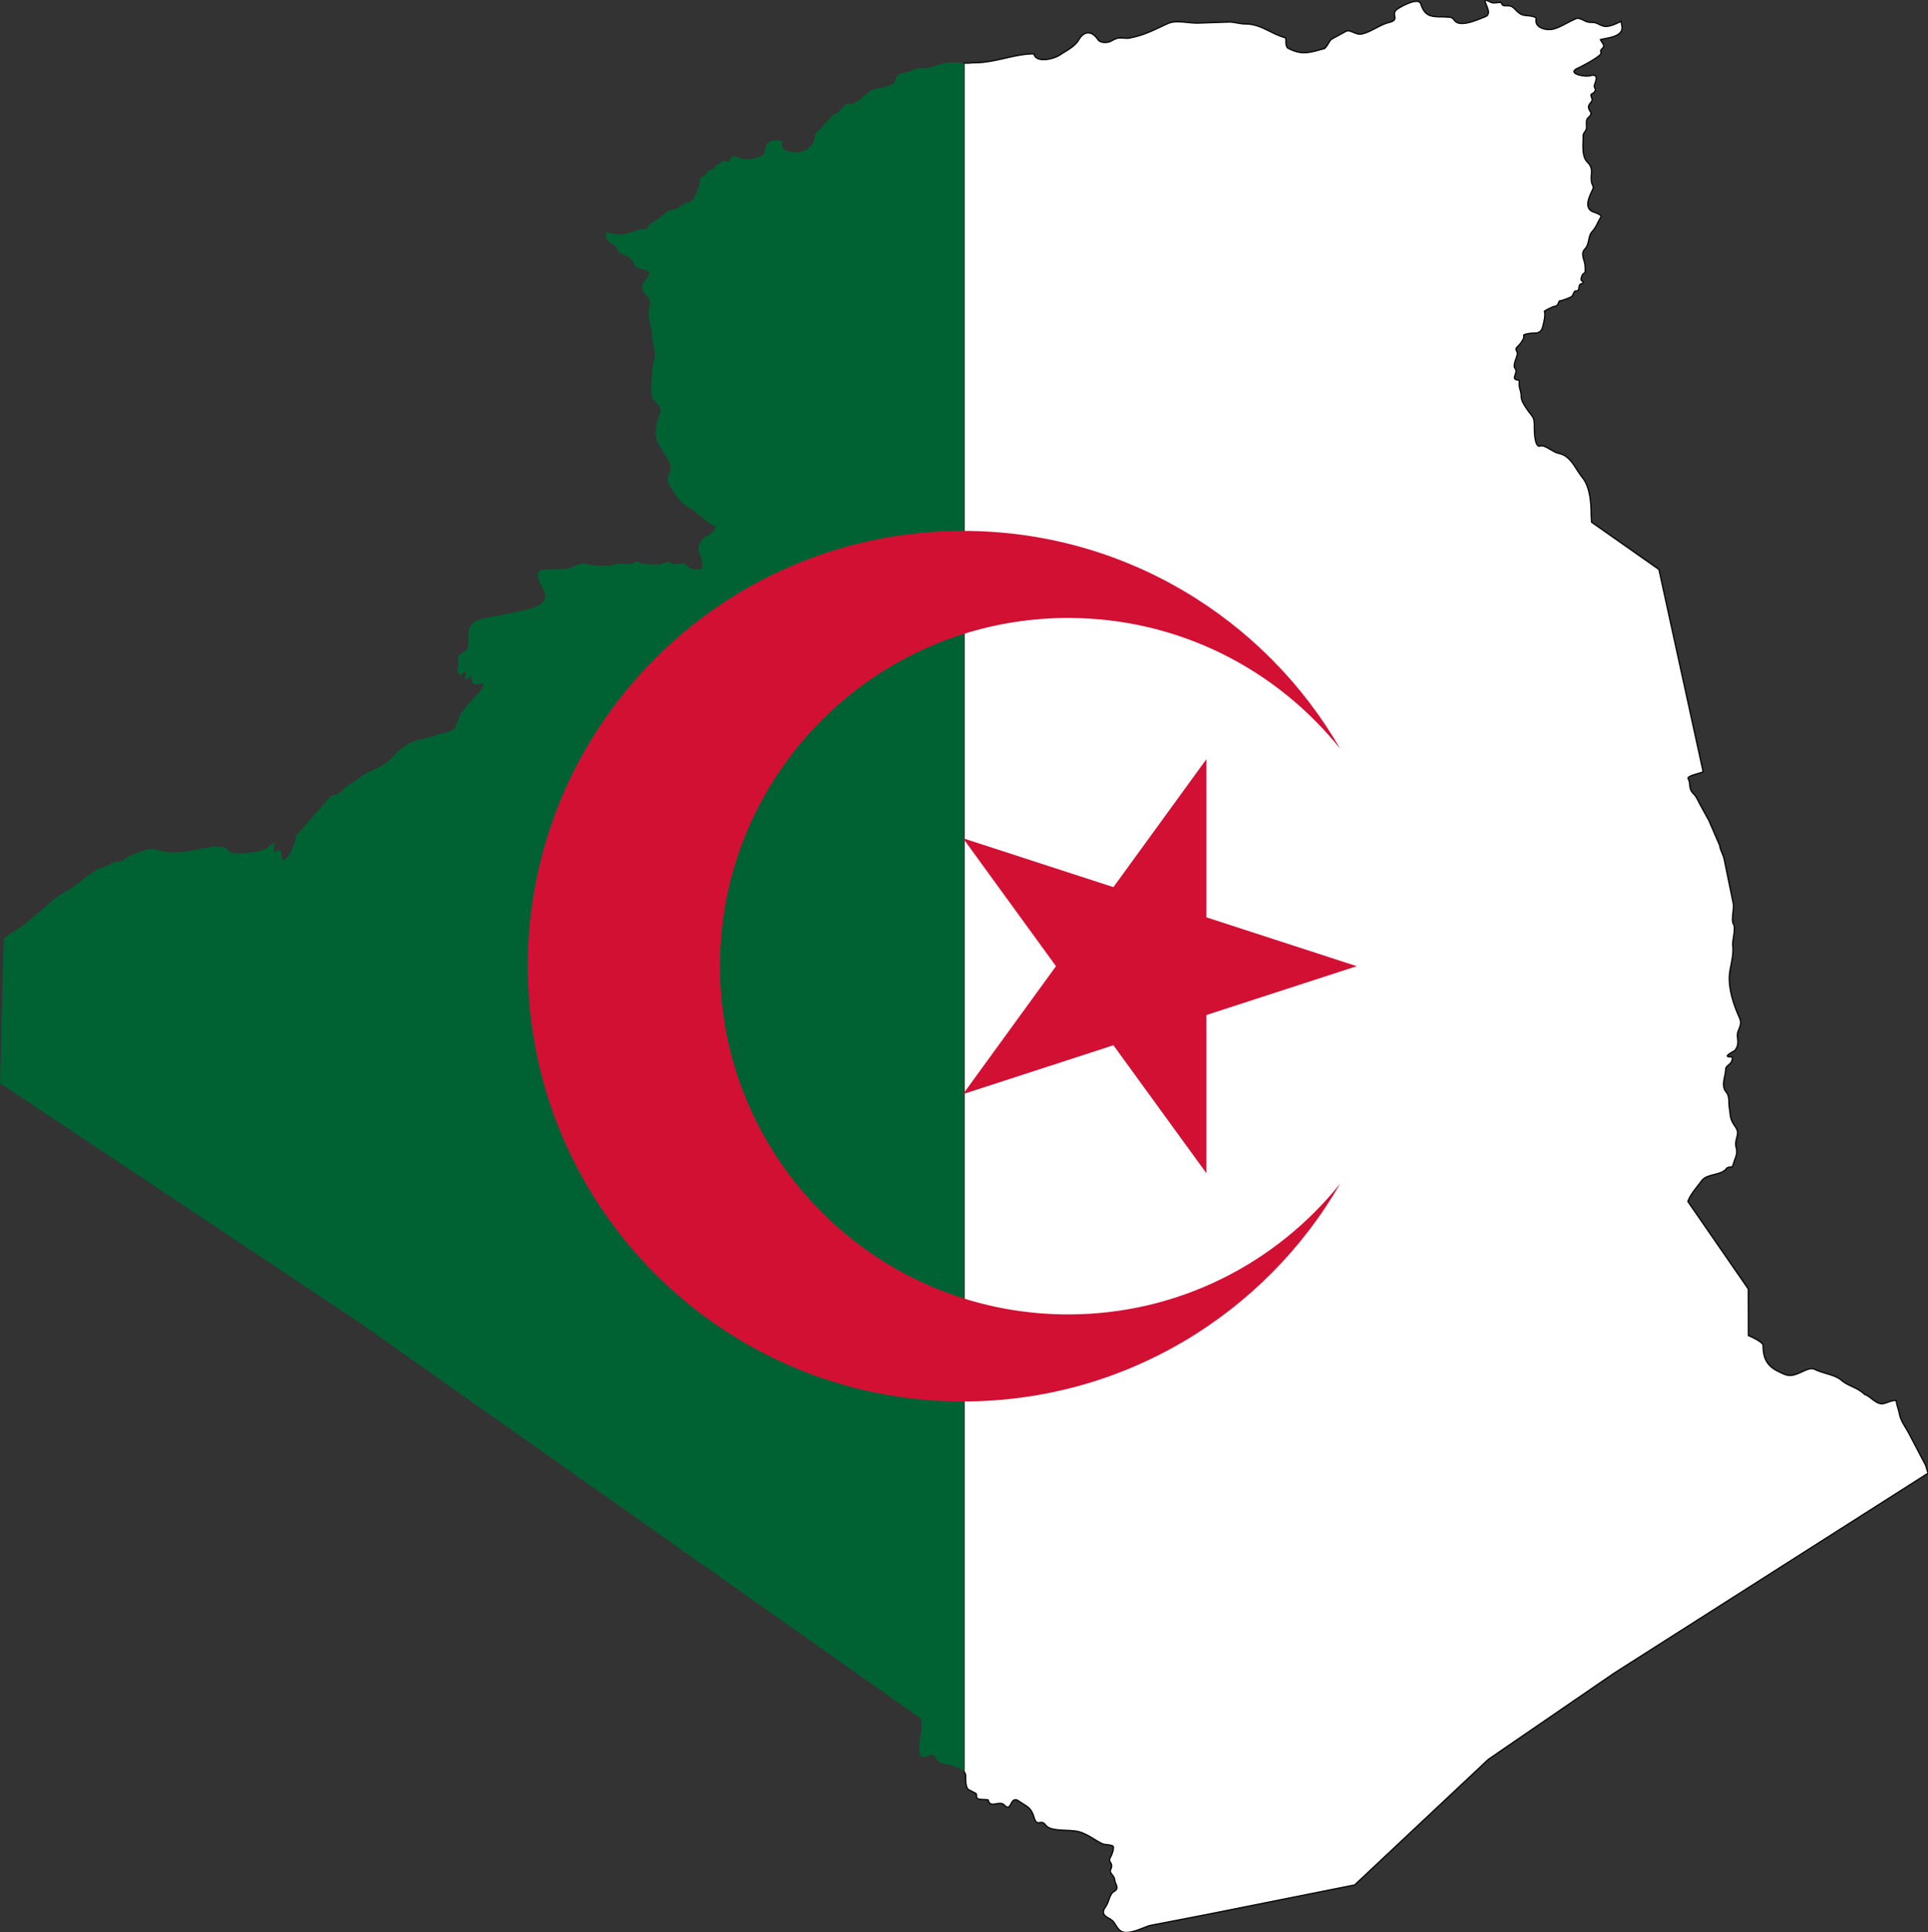
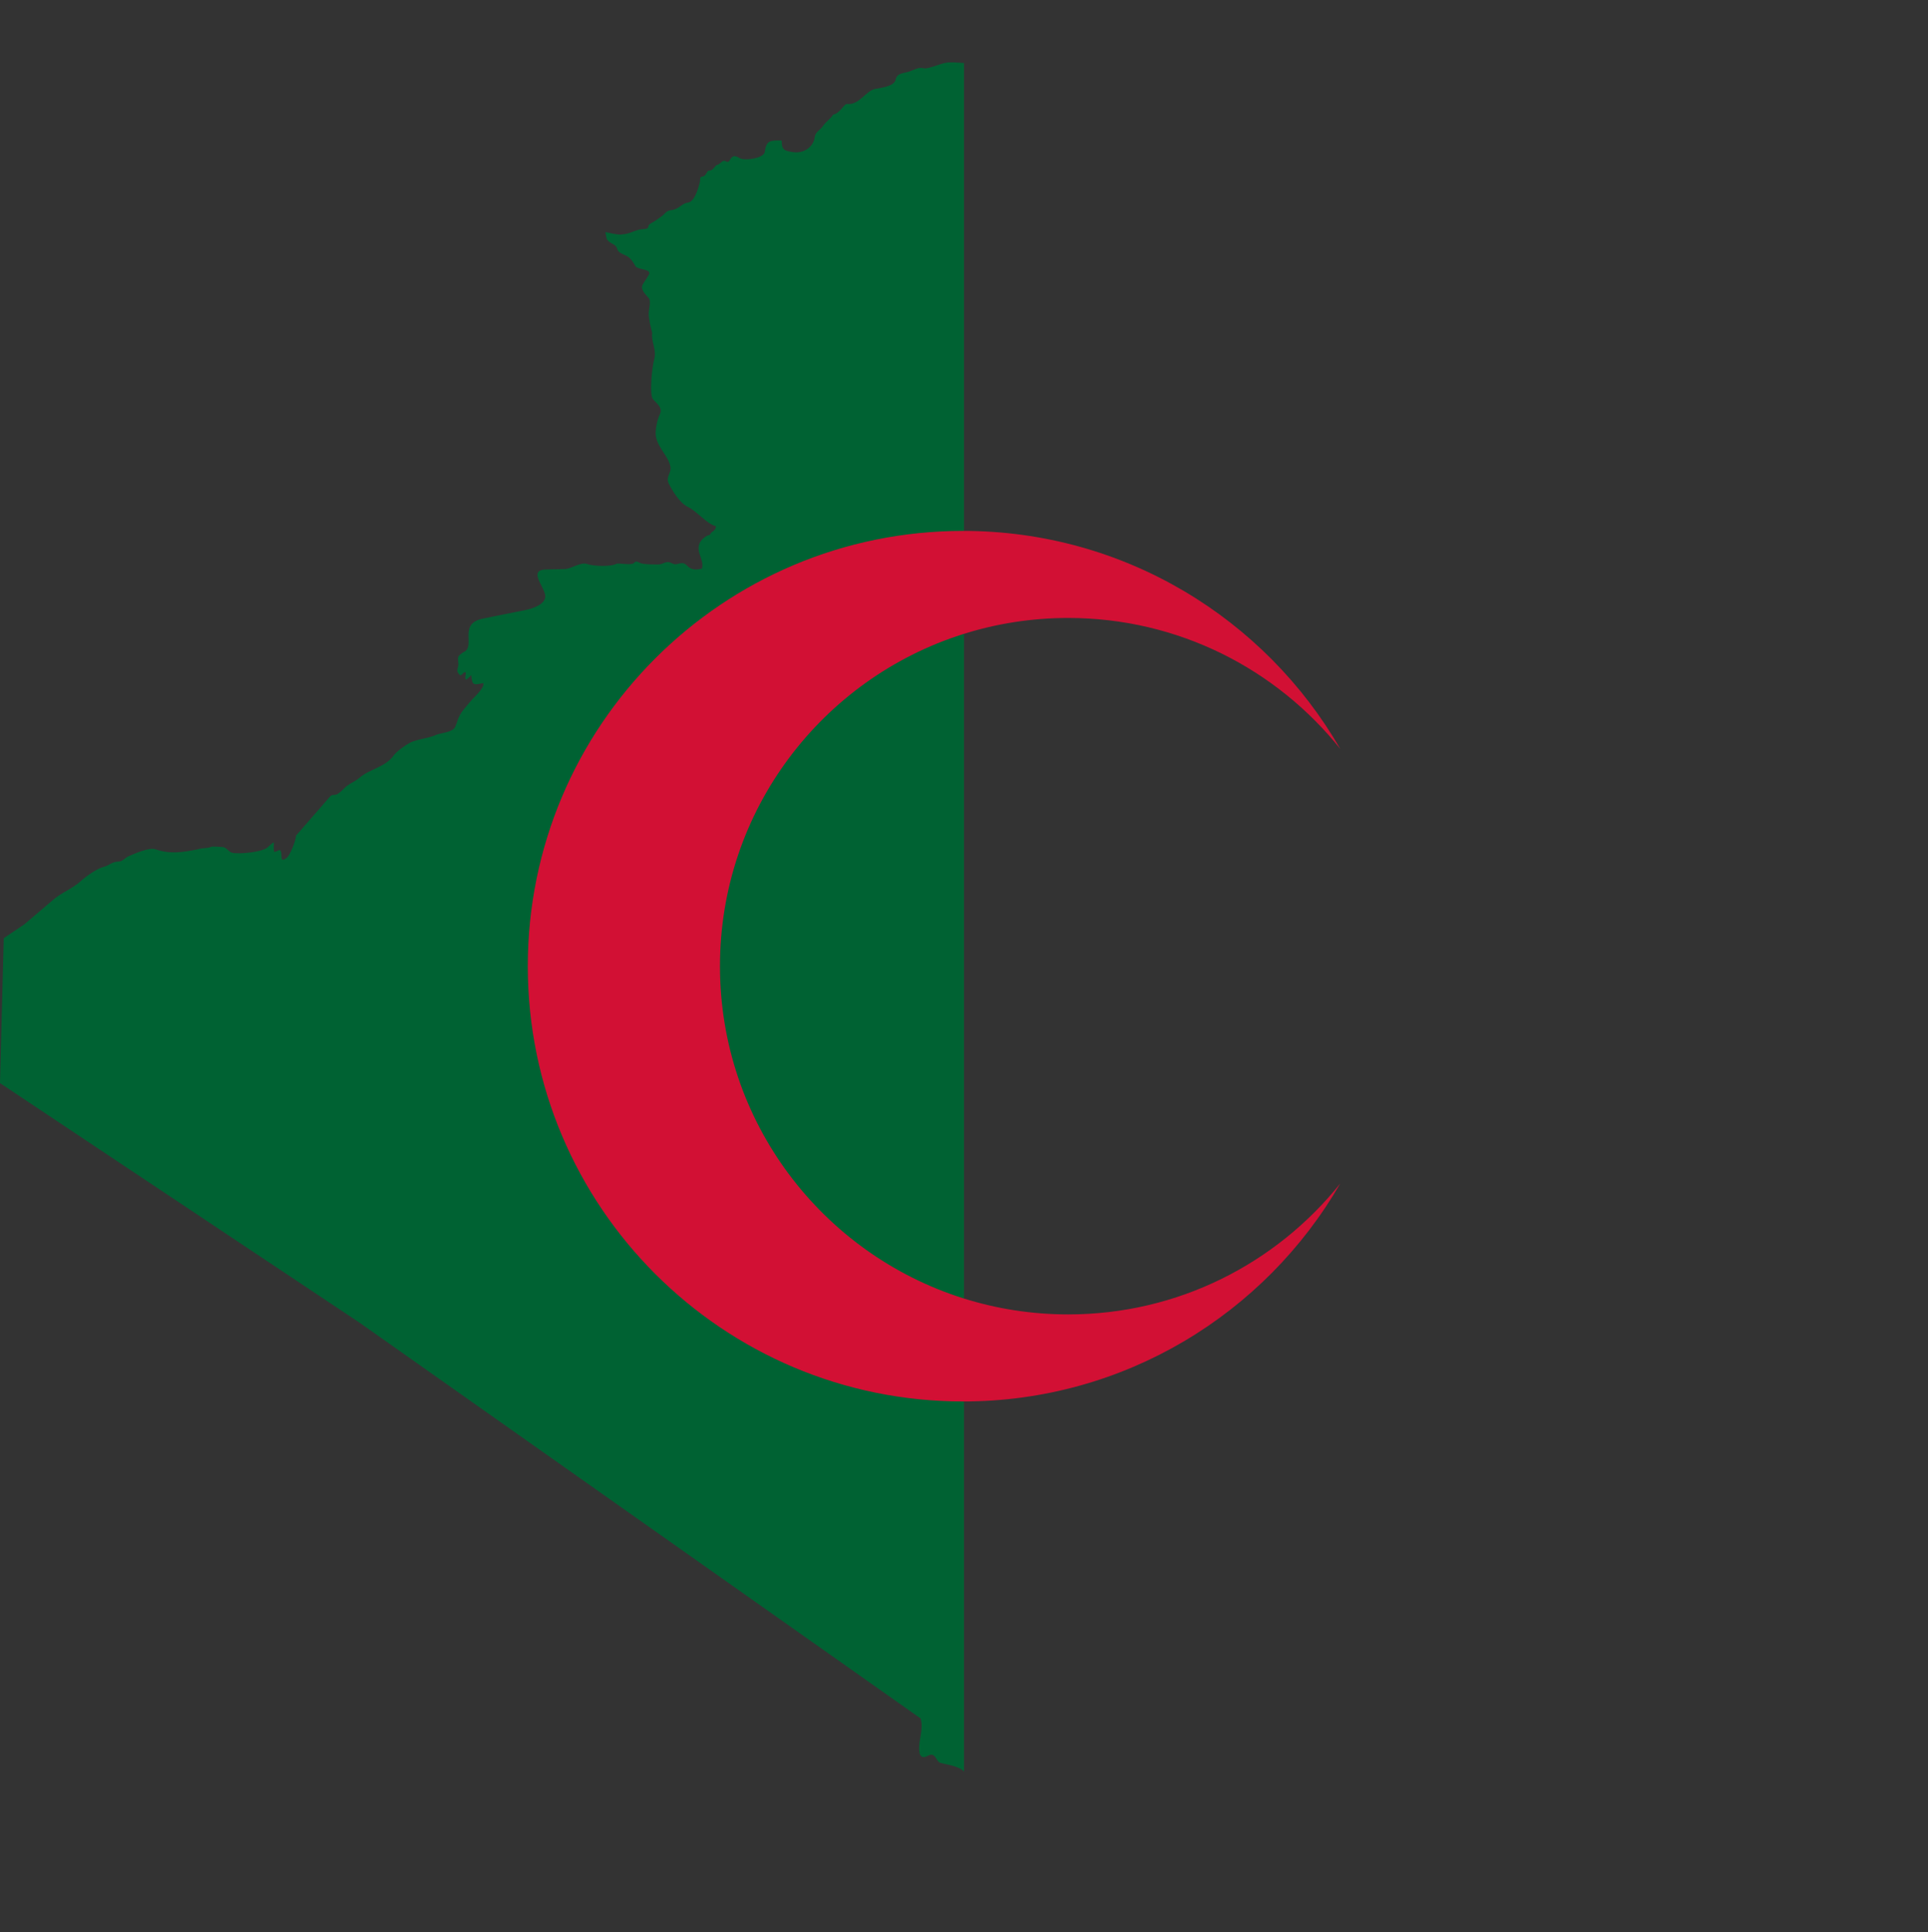
<svg xmlns="http://www.w3.org/2000/svg" viewBox="0 0 1596.5 1600.001">
  <rect x="0" y="0" width="1596.5" height="1600.001" fill="#333333" stroke="none" />
-   <path fill="#FFF" stroke="#000" stroke-miterlimit="10" d="M1580.83 1187.192c-2.806-5.392-6.842-10.342-7.977-16.332-.599-3.184-2.554-8.324-2.554-10.972l-.094-.126c-3.185-.789-8.04 2.238-11.319 2.553-5.486.536-9.837-6.116-15.008-7.787-5.738-5.739-13.557-6.78-18.949-11.603-5.045-4.509-15.355-5.675-21.944-8.986-3.973-1.986-8.481 1.04-12.675 2.775-8.355 3.53-10.341 2.554-18.413-1.482-9.111-4.54-11.949-11.288-11.949-21.22 0-2.584-9.206-6.999-12.139-8.102l-.094-38.623-50.068-72.454c2.27-6.274 7.661-12.012 11.508-17.278 4.382-5.959 16.174-4.161 20.462-10.026.915-1.26 2.932-1.26 4.351-1.26l.095-.222c.82-.189 1.135-1.923 1.292-2.459 1.956-6.4 3.752-8.008 2.144-14.093-1.387-5.203 2.838-9.963.726-14.283-1.324-2.711-3.09-4.477-4.351-7.567-1.325-3.279-1.198-6.463-1.829-9.931-.82-4.54.473-9.87-2.775-13.652-4.445-5.203-.315-13.054-.315-18.76 0-3.059 4.824-3.847 5.455-8.23.473-3.341-1.545-1.103-3.847-2.332-1.671-.915 5.013-4.225 5.864-4.824 5.171-6.117.662-10.878 2.964-16.427 3.185-7.535 2.27-7.567-.63-14.503-4.162-9.9-8.103-23.269-6.4-34.335 1.103-7.031 3.467-15.071 2.364-22.291 0-4.635 2.711-14.125.63-17.278-2.017-3.059.726-12.738-.094-16.868l-7.567-36.92c-.725-3.564-3.437-7.851-3.626-11.067l-8.954-20.715-7.567-13.747c-1.703-3.12-2.712-6.053-5.329-8.638-4.35-4.383-1.986-8.135-4.35-12.391a.84.84 0 01-.095-.379c0-2.207 10.782-4.288 12.548-5.265l-36.637-167.576-55.806-39.16-.315-5.864c0-10.247-1.009-23.3-7.252-31.056-6.432-8.008-9.553-18.066-19.705-20.052-4.446-.852-11.635-7.41-15.103-6.085-4.95 1.891-5.013-13.085-5.013-16.427 0-7.22-.883-7.03-5.013-12.58-2.396-3.437-5.864-8.04-5.864-12.265 0-4.477-1.829-6.085-1.577-10.341.252-4.856-.914-1.766-3.531-3.847-1.829-1.45 2.49-6.085 0-8.86-2.113-2.364 1.576-8.765 1.923-11.823.284-2.49-2.428-3.626-.095-5.896 2.334-2.27 3.09-3.31 4.667-5.959 2.428-4.099-2.176-3.783 4.792-5.107 4.919-.946 8.45.82 10.972-3.626.978-2.396 3.405-12.391 2.018-14.724-.22-.442 7.63-4.162 8.198-4.162 3.783 0 3.247-4.603 4.792-4.603 1.482 0 8.702-2.712 9.806-3.72.788-.726 1.954-4.383 2.774-4.383 3.941 0 2.428-2.144 3.532-4.792.567-1.45 2.427-1.04 2.868-1.924.6-1.198-1.418-1.67-1.513-2.46-.189-1.796 1.01-5.359 2.995-5.769.631-.126.379-6.526 0-7.977-1.009-4.004-3.184-8.544.095-11.855 4.13-4.13 2.301-10.877 6.4-14.818 3.532-4.32 4.225-7.473 6.81-11.634 1.356-2.144-5.422-3.752-7.22-4.698-6.967-3.563-1.86-13.18.505-18.224 1.167-2.46-.63-3.815-.946-5.864-1.135-7.567 2.239-11.035-3.5-16.774-4.855-4.824-3.436-14.944-3.436-21.755 0-2.49 1.954-3.279 2.68-5.864.441-2.365-.725-6.937 1.072-8.734 1.324-1.355 3.783-3.216 2.238-5.36-4.635-6.368 2.649-7.283 1.261-10.877-2.144-5.58.694-2.522 2.68-6.495.725-1.513-1.23-2.806-.662-4.603.946-2.806 4.256-10.026-3.594-7.788-4.257 1.23-20.053-1.86-9.932-6.4 3.437-1.514 20.084-10.342 19.075-12.58-1.292-2.901 1.45-2.964 2.144-5.423.379-1.482-2.301-4.383-2.68-5.55 6.18-1.544 18.603-2.27 17.909-10.562l-.851-4.508c-4.761 2.333-9.9 4.729-13.873 4.067-3.626-.568-5.707-3.185-9.774-3.185-6.936 0-5.928-2.301-12.486-3.53-6.558 2.459-13.683 7.503-20.115 9.08-5.329 1.292-15.513-.82-14.062-8.45.441-2.333-7.094-2.649-9.049-2.87-6.715-.725-8.071-6.873-12.454-7.787-3.689-.757-6.085 1.072-7.346-2.775-2.144-.536-4.792.473-7.157.095-1.86-.284-4.887-2.333-6.18-2.333l-.094.095c0 3.91 6.463 11.381-.095 13.872-5.707 2.176-20.62 9.175-25.16 2.996-2.585-3.532-3.972-2.397-8.071-2.996-11.76 0-16.27-.157-19.927-10.751-2.08-6.085-17.624 2.964-19.8 4.666-5.234 4.13 2.995 8.45-6.306 10.688-7.661 1.83-15.733 8.324-22.89 9.585-5.139.946-9.49-4.099-12.895-2.238l-11.918 6.526c-1.576.851-4.225 7.22-5.865 7.441v.347c-11.57 2.9-18.318 6.274-30.772-.662-1.923-3.31-.725-5.108-1.482-8.198l-.126-.126c-11.413-2.806-20.084-11.413-33.105-11.413-4.982 0-9.585-1.734-13.841-1.577l-24.94.852c-8.386.283-18.35-2.743-25.223.315-12.075 5.36-19.232 9.774-33.01 12.265-7.126 0-7.662-1.42-13.968 2.238-2.995 1.734-9.112 2.018-11.287-1.293-4.478-6.747-10.91-7.724-15.544.127-3.594 6.022-9.963 8.86-15.67 12.674-5.202 3.5-19.737 7.126-21.723-.851-16.522 0-32.885 7.82-50.92 7.378-2.253.333-4.568.334-6.904.219v1414.698c.87 1.031 1.388 2.228 1.388 3.634 0 2.995-.221 10.31 2.963 11.634 1.671.662 3.531 1.892 5.234 2.649 1.545.693-.126 3.689 2.112 4.698 2.68.693 5.581.378 8.23.756.031.19 0 .158.189.221 1.481 7.346 9.364-.158 13.336 4.162 6.275 6.81 4.32-8.67 12.013-3.31 6.558 4.54 10.058 5.044 12.485 13.21 2.68 9.206 5.518 1.103 9.585 6.527 4.824 6.431 20.715 2.932 29.48 6.18 7.314 2.71 11.413 6.494 17.782 9.49 1.923.882 8.954.504 8.954 2.774 0 2.932-1.324 6.463-2.774 8.954-1.955 3.374 3.216 4.036.536 9.396-1.703 3.405 3.405 4.571 3.405 9.71 1.198 3.563 3.562 6.243-.726 8.64-3.153 1.733-4.161 7.661-5.864 10.877-1.324 2.49-4.257 5.391-2.144 8.324 1.734 2.396 5.707 3.341 7.662 5.864 2.837 3.594 4.193 8.513 9.931 8.733h.63c6.37 0 13.37-3.689 19.265-5.643l47.892-9.27 121.891-24.34 110.793-104.046 104.235-71.476 259.767-165.4-2.018-6.622-13.652-26.011z" />
-   <path fill="#006233" d="M782.8 52.054c-4.634.883-14.724 5.329-17.877 4.477-4.32-1.134-7.503 1.073-11.318 2.46-5.045 1.892-10.815 1.072-12.013 7.03-1.103 5.424-11.792 6.653-16.931 7.6-7.41 1.323-13.368 13.651-23.11 12.453-2.712-.315-5.77 7.693-11.73 8.86-1.418 2.869-6.21 6.022-8.292 9.3-2.207 3.406-6.305 4.856-6.841 9.05-1.01 8.45-9.08 13.904-17.783 12.706-8.008-1.104-9.584-2.333-9.584-9.396-.095-.031-.379-.189-.41-.315-9.08 0-12.391-.19-13.652 9.585-.63 5.107-16.71 7.63-20.873 5.013-8.67-5.455-6.684 5.454-11.382 2.68-3.09-1.829-4.288 2.806-7.882 3.216-2.396 2.396-2.68 4.288-6.274 4.571-1.892.158-1.608 4.667-5.99 5.014-1.45.126-1.041 3.562-1.388 4.792-1.356 5.013-4.288 15.985-9.994 16.647-4.982.568-7.252 5.58-13.621 6.18-4.414.441-5.202 3.247-8.324 5.36-3.436 2.333-4.603 3.468-8.102 5.328-5.077 2.68.378 4.73-7.441 5.108-5.676.284-10.531 4.099-16.616 4.256-.41.158-.977.221-1.703.221-2.995 0-8.26-1.167-12.422-2.05l1.135 5.581c2.806 4.73 7.346 3.437 8.828 8.64.977 3.436 6.495 4.413 9.175 6.4 2.302 1.702 4.414 4.918 5.738 7.472 1.703 3.216 13.905 2.238 11.193 7.125-5.423 9.774-9.459 9.27-.126 19.422 2.144 2.333 0 9.459 0 12.706 0 4.824 1.64 11.35 2.9 16.112-1.197 6.968 3.942 13.872 1.577 22.07-1.576 5.518-4.256 29.133-.851 32.98 3.405 3.783 8.355 6.967 5.328 12.894-2.08 4.1-4.13 14.41-2.774 18.886 2.112 8.954 10.152 15.544 11.729 23.678 1.135 5.802-4.194 8.482-1.293 14.283 3.058 6.085 9.08 16.111 15.89 19.327 7.315 3.437 15.544 14 22.796 15.765.031.189.19.41.315.441 0 3.878-4.382 3.941-4.792 6.81-3.121.442-6.81 3.5-8.324 6.212-4.099 7.976 3.563 13.81 1.608 21.755-2.68.662-4.981 1.198-8.103.315-5.328-1.482-4.35-6.463-11.823-4.162-4.162 1.293-5.455-1.829-8.828-1.482-2.68.253-4.477 1.924-7.567 1.924-3.216 0-12.17.094-14.913-1.199-2.523-1.166-3.153-1.891-5.329.127-1.923 1.797-11.161.063-13.935.41-5.203 2.806-19.36 2.143-24.625.315-5.517-1.892-12.958 4.067-18.507 4.162l-15.45.346c-14.597.284-2.585 12.896-.85 20.778 1.702 7.945-10.689 11.697-16.206 12.8l-35.124 7.063c-21.629 4.32-5.076 23.426-16.615 28.03-5.266 3.72-4.194 3.657-3.847 9.71.126 2.113-1.23 3.847-.757 6.212.19.914 2.68 4.35 3.09 2.648 1.703-.347 1.293-2.617 3.752-2.018.41 2.112-1.324 4.793.41 6.085 6.243-4.666 3.09-6.022 5.013 1.482 1.04 4.099 6.621 1.387 9.143 1.387l.127.095c1.008 4.13-8.198 12.013-10.657 15.07-3.72 4.604-7.378 7.914-9.9 13.653-1.01 2.301-2.176 7.283-3.72 8.828-3.469 3.468-11.194 3.594-15.135 5.36-6.841 2.995-13.81 2.995-21.187 6.274-4.13 2.207-11.13 7.157-13.841 10.878-7.157 9.742-19.58 10.877-28.03 18.16-4.067 3.469-9.458 5.203-13.21 9.27-1.23 1.324-4.099 3.91-5.738 4.572-2.334.945-3.658-.347-5.644 1.923l-28.124 32.317c.19 3.437-4.855 16.269-7.661 18.35-5.707 4.225-3.69-1.198-4.572-4.698-1.01-3.815-2.712-.315-5.77-.315-1.608-6.464 2.712-11.414-5.328-3.815-4.257 4.036-23.805 5.927-29.385 4.572-2.87-.694-3.942-3.406-6.716-4.477-1.104-.442-9.648-.883-10.436-.536-3.91 1.639-6.905.693-11.824 2.238-12.138 2.365-22.164 4.099-34.618-.095-5.329-1.828-17.058 3.563-22.26 5.739-2.617 1.103-4.887 4.13-7.44 4.288-7.41.41-7.63 3.153-13.747 4.698-4.981 1.23-14.377 7.882-18.413 11.603-6.905 6.369-16.805 9.9-23.331 15.89l-23.332 19.864L3.09 776.81l-3.09 120 297.98 198.537 464.39 327.554c2.649 10.121-2.49 19.012-.977 28.187.662 4.004 3.405 4.667 6.81 2.775 6.747-3.69 6.4 4.414 10.562 5.77 4.138 1.344 15.521 2.543 19.485 7.243V52.18c-5.182-.255-10.473-1.08-15.45-.125z" />
+   <path fill="#006233" d="M782.8 52.054c-4.634.883-14.724 5.329-17.877 4.477-4.32-1.134-7.503 1.073-11.318 2.46-5.045 1.892-10.815 1.072-12.013 7.03-1.103 5.424-11.792 6.653-16.931 7.6-7.41 1.323-13.368 13.651-23.11 12.453-2.712-.315-5.77 7.693-11.73 8.86-1.418 2.869-6.21 6.022-8.292 9.3-2.207 3.406-6.305 4.856-6.841 9.05-1.01 8.45-9.08 13.904-17.783 12.706-8.008-1.104-9.584-2.333-9.584-9.396-.095-.031-.379-.189-.41-.315-9.08 0-12.391-.19-13.652 9.585-.63 5.107-16.71 7.63-20.873 5.013-8.67-5.455-6.684 5.454-11.382 2.68-3.09-1.829-4.288 2.806-7.882 3.216-2.396 2.396-2.68 4.288-6.274 4.571-1.892.158-1.608 4.667-5.99 5.014-1.45.126-1.041 3.562-1.388 4.792-1.356 5.013-4.288 15.985-9.994 16.647-4.982.568-7.252 5.58-13.621 6.18-4.414.441-5.202 3.247-8.324 5.36-3.436 2.333-4.603 3.468-8.102 5.328-5.077 2.68.378 4.73-7.441 5.108-5.676.284-10.531 4.099-16.616 4.256-.41.158-.977.221-1.703.221-2.995 0-8.26-1.167-12.422-2.05l1.135 5.581c2.806 4.73 7.346 3.437 8.828 8.64.977 3.436 6.495 4.413 9.175 6.4 2.302 1.702 4.414 4.918 5.738 7.472 1.703 3.216 13.905 2.238 11.193 7.125-5.423 9.774-9.459 9.27-.126 19.422 2.144 2.333 0 9.459 0 12.706 0 4.824 1.64 11.35 2.9 16.112-1.197 6.968 3.942 13.872 1.577 22.07-1.576 5.518-4.256 29.133-.851 32.98 3.405 3.783 8.355 6.967 5.328 12.894-2.08 4.1-4.13 14.41-2.774 18.886 2.112 8.954 10.152 15.544 11.729 23.678 1.135 5.802-4.194 8.482-1.293 14.283 3.058 6.085 9.08 16.111 15.89 19.327 7.315 3.437 15.544 14 22.796 15.765.031.189.19.41.315.441 0 3.878-4.382 3.941-4.792 6.81-3.121.442-6.81 3.5-8.324 6.212-4.099 7.976 3.563 13.81 1.608 21.755-2.68.662-4.981 1.198-8.103.315-5.328-1.482-4.35-6.463-11.823-4.162-4.162 1.293-5.455-1.829-8.828-1.482-2.68.253-4.477 1.924-7.567 1.924-3.216 0-12.17.094-14.913-1.199-2.523-1.166-3.153-1.891-5.329.127-1.923 1.797-11.161.063-13.935.41-5.203 2.806-19.36 2.143-24.625.315-5.517-1.892-12.958 4.067-18.507 4.162l-15.45.346c-14.597.284-2.585 12.896-.85 20.778 1.702 7.945-10.689 11.697-16.206 12.8l-35.124 7.063c-21.629 4.32-5.076 23.426-16.615 28.03-5.266 3.72-4.194 3.657-3.847 9.71.126 2.113-1.23 3.847-.757 6.212.19.914 2.68 4.35 3.09 2.648 1.703-.347 1.293-2.617 3.752-2.018.41 2.112-1.324 4.793.41 6.085 6.243-4.666 3.09-6.022 5.013 1.482 1.04 4.099 6.621 1.387 9.143 1.387c1.008 4.13-8.198 12.013-10.657 15.07-3.72 4.604-7.378 7.914-9.9 13.653-1.01 2.301-2.176 7.283-3.72 8.828-3.469 3.468-11.194 3.594-15.135 5.36-6.841 2.995-13.81 2.995-21.187 6.274-4.13 2.207-11.13 7.157-13.841 10.878-7.157 9.742-19.58 10.877-28.03 18.16-4.067 3.469-9.458 5.203-13.21 9.27-1.23 1.324-4.099 3.91-5.738 4.572-2.334.945-3.658-.347-5.644 1.923l-28.124 32.317c.19 3.437-4.855 16.269-7.661 18.35-5.707 4.225-3.69-1.198-4.572-4.698-1.01-3.815-2.712-.315-5.77-.315-1.608-6.464 2.712-11.414-5.328-3.815-4.257 4.036-23.805 5.927-29.385 4.572-2.87-.694-3.942-3.406-6.716-4.477-1.104-.442-9.648-.883-10.436-.536-3.91 1.639-6.905.693-11.824 2.238-12.138 2.365-22.164 4.099-34.618-.095-5.329-1.828-17.058 3.563-22.26 5.739-2.617 1.103-4.887 4.13-7.44 4.288-7.41.41-7.63 3.153-13.747 4.698-4.981 1.23-14.377 7.882-18.413 11.603-6.905 6.369-16.805 9.9-23.331 15.89l-23.332 19.864L3.09 776.81l-3.09 120 297.98 198.537 464.39 327.554c2.649 10.121-2.49 19.012-.977 28.187.662 4.004 3.405 4.667 6.81 2.775 6.747-3.69 6.4 4.414 10.562 5.77 4.138 1.344 15.521 2.543 19.485 7.243V52.18c-5.182-.255-10.473-1.08-15.45-.125z" />
  <g fill="#D21034">
    <path d="M884.507 1088.33c-30.34 0-59.581-4.7-87.049-13.388C680.767 1038.03 596.178 928.9 596.178 800s84.589-238.03 201.28-274.942c27.468-8.688 56.708-13.387 87.049-13.387 91.198 0 172.493 42.353 225.328 108.45-62.271-107.906-178.84-180.533-312.377-180.533-199.05 0-360.412 161.362-360.412 360.412s161.362 360.412 360.412 360.412c133.537 0 250.106-72.627 312.376-180.532-52.834 66.096-134.129 108.45-225.327 108.45z" />
-     <path d="M998.934 759.541V628.614l-76.957 105.923-124.519-40.46L874.415 800l-76.957 105.923 124.52-40.46 76.956 105.923V840.46L1123.454 800z" />
  </g>
</svg>